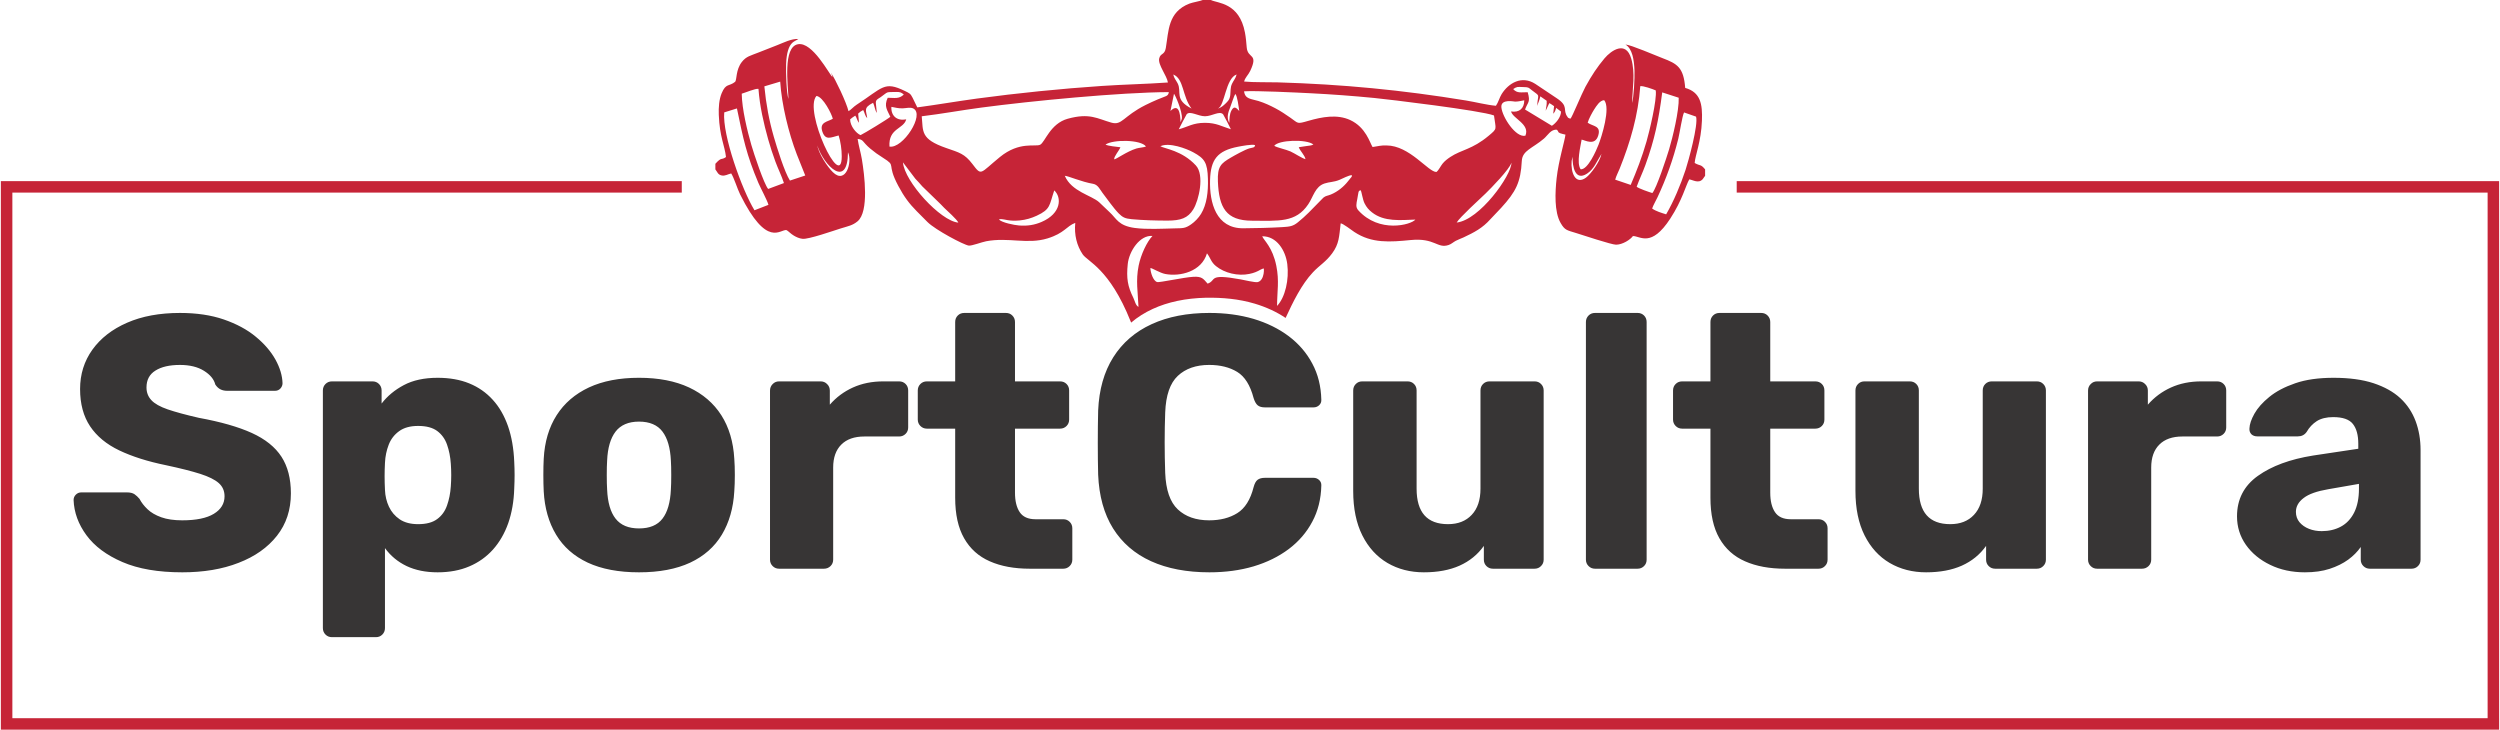
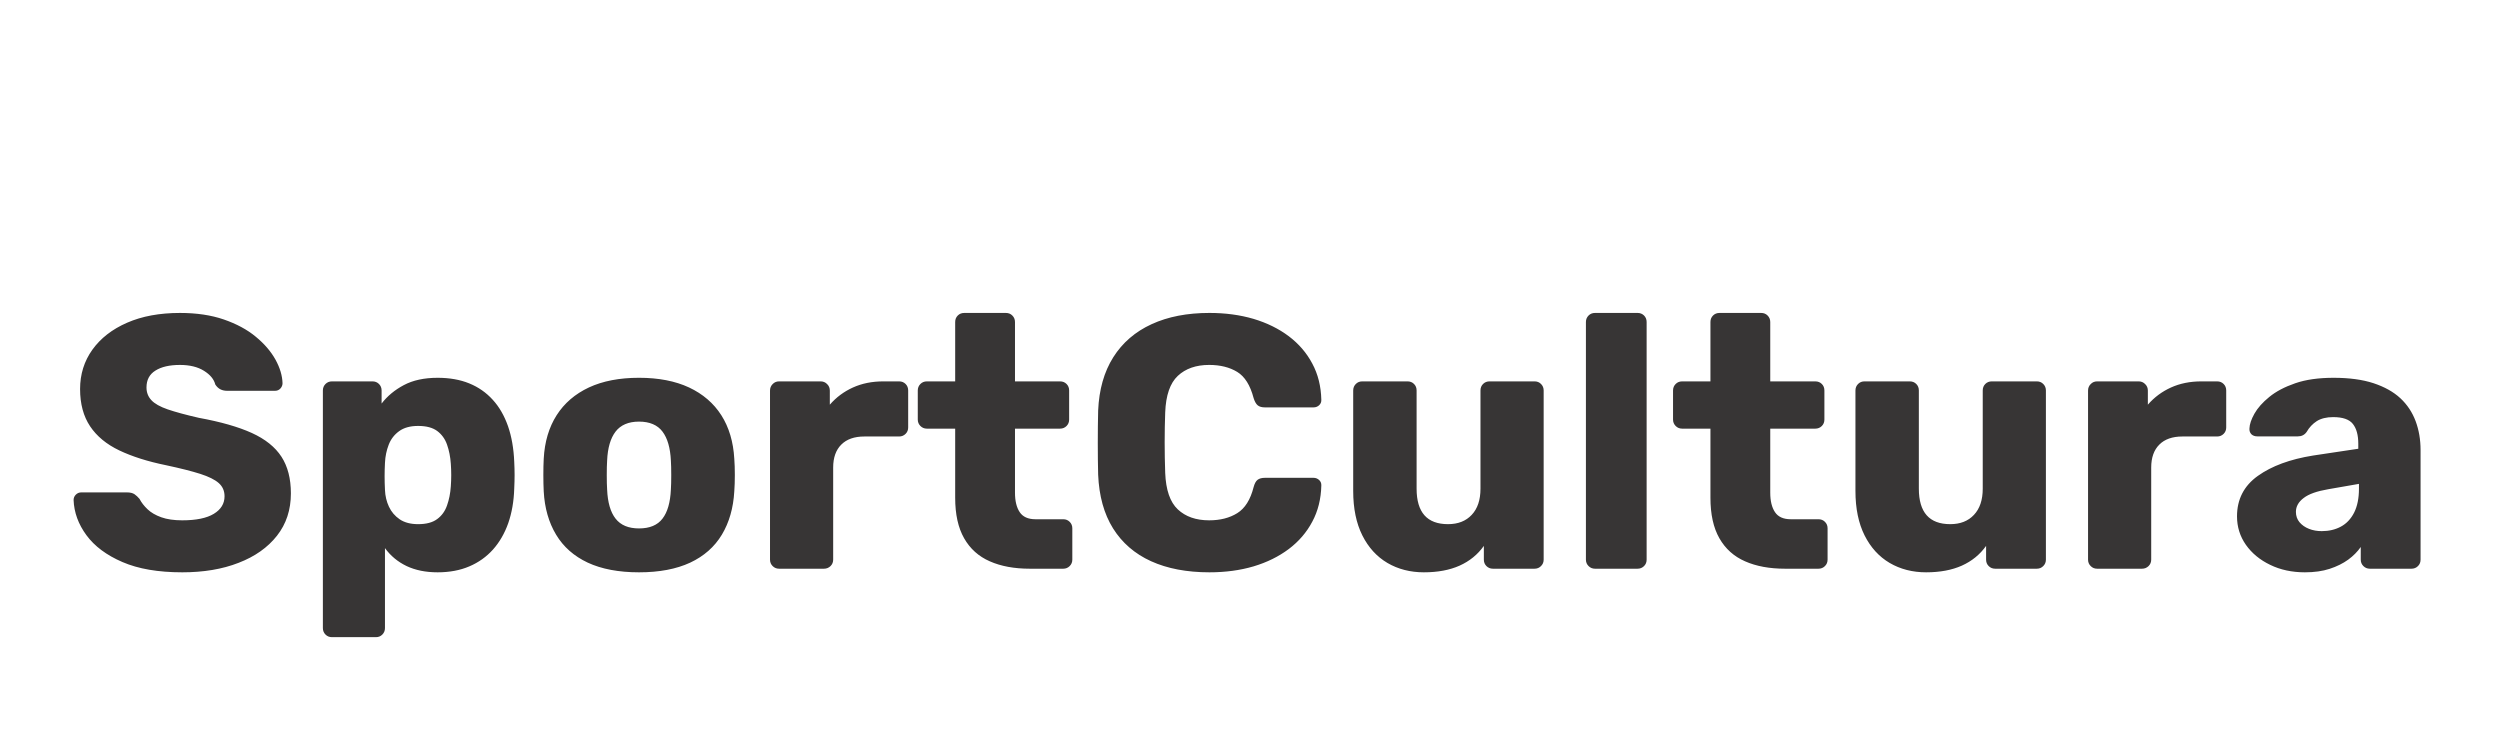
<svg xmlns="http://www.w3.org/2000/svg" xml:space="preserve" width="1994px" height="582px" version="1.1" style="shape-rendering:geometricPrecision; text-rendering:geometricPrecision; image-rendering:optimizeQuality; fill-rule:evenodd; clip-rule:evenodd" viewBox="0 0 1884.68 550.47">
  <defs>
    <style type="text/css"> .fil0 {fill:#C62437} .fil1 {fill:#373535;fill-rule:nonzero} </style>
  </defs>
  <g id="Слой_x0020_1">
-     <path class="fil0" d="M882.32 83.73c6.17,-6.03 7.44,1.4 7.64,8.54l0.95 -2.72c0.69,-5.26 -5.17,-18.27 -5.91,-18.8l-2.68 12.98zm44.41 9c0.08,-3.24 0.22,-6.56 1.5,-9.16 2.31,-4.72 4.53,-1.28 6.01,0.19 -0.45,-2.94 -1.4,-11.3 -2.97,-12.91 -0.8,0.97 -3.11,8.2 -3.81,9.95 -1.62,4.05 -2.96,7.81 -0.73,11.93zm258.95 25.55l-0.69 3.15c-0.78,8.77 2.87,18.3 10.75,12.63 3.74,-2.68 10.61,-12.18 11.76,-17.96 -3.71,5.89 -5.71,11.48 -10.88,14.86 -9.1,5.94 -11.08,-5.38 -10.94,-12.68zm-546.62 -3.42c-0.21,27.77 -17.98,10.51 -23.2,-5.16 1.18,6.19 7.48,15.97 11.79,20.19 9.86,9.64 14.87,-7.87 11.41,-15.03zm279.1 -33.05c2,-0.27 4.34,-2.32 5.66,-3.63 1.76,-1.73 3.24,-2.96 3.64,-6.48 0.35,-3.09 -0.06,-5.55 1.3,-8.49 1.17,-2.53 2.76,-4.03 3.5,-7.04 -8.37,2.84 -8.94,23.83 -14.1,25.64zm-19.9 0.09c-7.15,-9.3 -5.63,-22.45 -13.82,-25.71 0.56,2.78 2.17,4.41 3.34,6.72 3.31,6.56 -2.81,12.14 10.48,18.99zm62.36 28.11c2.25,1.39 8.92,2.75 12.22,4.22 3.18,1.43 8.92,5.31 11.38,5.84 -0.71,-3.17 -3.88,-5.87 -5.11,-9.01 1.85,-0.23 3.7,-0.56 5.66,-0.86 1.62,-0.24 3.97,-0.34 5.4,-1.19 -5.2,-4.23 -26.45,-3.47 -29.55,1zm-127.29 -0.93c1.65,0.98 8.76,1.75 11.24,2.01 -0.85,2.47 -5,6.97 -4.68,9.13 1.71,-0.13 9.43,-5.94 16.76,-8.19 2.02,-0.61 5.83,-0.84 7.21,-1.52 -3.69,-5.24 -24.88,-5.46 -30.53,-1.43zm233.76 56.58c-11.21,0.36 -23.49,1.83 -32.72,-5.45 -2.52,-1.99 -4.1,-3.82 -5.62,-6.82 -1.45,-2.86 -2.16,-8.67 -2.91,-9.86 -2.01,0.4 -1.52,1.22 -2.58,6.69 -0.64,3.32 -1.4,6.01 0.76,8.41 15.74,17.5 39.85,11 43.07,7.03zm31.15 2.22c17.23,-1.83 41.39,-35.54 41.33,-45.13 -1.5,5.01 -15.43,19.28 -19.52,23.23 -4.48,4.33 -19.51,17.94 -21.81,21.9zm-209.65 -70.33c7.03,-1.89 10.66,-4.89 19.78,-4.89 8.7,0 12.8,2.8 19.55,4.85 -0.27,-0.73 -5.41,-10.72 -5.81,-11.19 -2.6,-3.05 -8.39,1.38 -13.74,1.38 -5.19,0 -11.42,-4.37 -13.83,-1.48 -0.4,0.48 -5.55,10.47 -5.95,11.33zm-135.48 68.21c2.24,2.16 11.14,4.03 14.9,4.33 6.42,0.51 11.76,-0.36 17.09,-2.66 15.12,-6.5 15.23,-18.6 9.57,-23.8 -3.81,11.18 -2.58,14.18 -13.26,19.12 -3.92,1.81 -8.06,3.09 -12.9,3.55 -7.78,0.73 -11.42,-0.96 -13.61,-0.99 -2.56,-0.03 -1.05,-0.11 -1.79,0.45zm-30.79 2.18c-0.9,-2.28 -8.73,-9.22 -10.63,-11.09 -2.11,-2.09 -3.32,-3.56 -5.46,-5.48l-11.12 -10.78c-1.01,-1.06 -1.59,-1.76 -2.57,-2.92 -0.93,-1.11 -1.7,-1.68 -2.65,-2.82l-9.37 -12.37c1.18,14.5 28.3,44.31 41.8,45.46zm427.77 -65.57c3.67,-8.71 -9.53,-12.88 -10.82,-18.29 6.15,0.97 9.96,-2.17 9.98,-8.42 -2.46,0.36 -4.14,1 -6.92,0.99 -0.82,-0.01 -10.94,-2.29 -10.36,4.31 0.64,7.31 10.9,23.13 18.12,21.41zm-467.09 -12.32c-1.91,7.4 -13.57,6.58 -12.64,20.52 9.96,1.89 27.11,-24.43 17.85,-28.79 -2.17,-1.03 -5.25,-0.14 -7.81,-0.05 -3.73,0.12 -5.35,-0.61 -8.6,-1.11 -0.36,6.94 4.27,10.75 11.2,9.43zm175.21 141.47c-0.45,-11.31 -2.16,-19.73 0.12,-31.12 1.67,-8.31 6.24,-18.06 10.42,-22.39 -9.57,-0.89 -17.65,11.66 -18.63,21.08 -1.14,10.93 -0.07,16.96 4.24,25.65 1.09,2.22 1.66,5.7 3.85,6.78zm104.53 -0.71c6.18,-6.5 9.2,-19.91 7.72,-31.59 -1.29,-10.27 -7.99,-21.13 -18.92,-20.97 1.23,3.13 7.79,8.09 10.65,22.3 2.31,11.52 0.62,19.03 0.55,30.26zm178.13 -163.63c3.02,3.45 6.17,2.34 10.96,2.4 2.26,7.8 0.02,7.35 -2.01,13.04l20.25 12.27c2.84,-1.76 6.86,-6.36 6.91,-10.71l-3.7 -2.8c-0.52,1.82 -0.76,2.97 -2.21,4.42l0.65 -5.7c-1.39,-0.94 -2.1,-1.54 -3.52,-2.33 -0.69,1 -1.92,4.29 -2.8,5.78 0.26,-2.87 0.95,-4.05 0.75,-7.53l-4.79 -3.34c-0.72,3.41 -1.73,4.96 -2.37,7.23 0.43,-9.64 2.89,-6.58 -4.06,-11.88 -2.75,-2.1 -2.19,-2.25 -6.62,-2.36 -4.48,-0.11 -4.37,-0.42 -7.44,1.51zm56.21 25.41c3.97,2.83 10.13,2.11 8.01,9.47 -2.4,8.38 -10.04,3.66 -12.58,3.26 -0.77,4.91 -4.08,17.66 -0.73,22.4 5.42,0.44 11.73,-14.1 13.46,-18.51 2.37,-6.02 9.26,-27.8 4.28,-33.65 -3.34,0.2 -5.82,4.36 -7.54,7 -1.31,2.02 -4.25,7.34 -4.9,10.03zm-562.74 25.38c0,-5.16 -0.85,-11.14 -2.34,-15.78 -5.91,1.48 -9.84,3.97 -12.22,-2.76 -2.61,-7.42 3.99,-7.51 7.83,-9.83 -0.68,-3.25 -7.24,-16.61 -12.33,-17.22 -10,10.94 19.06,72.74 19.06,45.59zm25.77 -39.82l0.71 7.04c-1.62,-2.42 -1.59,-5.3 -2.83,-7.64 -7.75,3.9 -5.02,5.95 -4.43,11.56 -1.91,-2 -1.76,-3.96 -3.04,-6.11 -1.71,0.91 -2.56,1.51 -3.78,2.69l0.64 6.96c-1.57,-1.86 -1.57,-3.75 -2.83,-5.42 -1.02,0.58 -3.18,2.15 -3.86,2.79 -0.08,5.04 4.62,10.6 7.84,11.91 2.31,-1 20.99,-12.36 22.47,-13.82 -2.14,-4.89 -5.03,-7.79 -1.97,-14.36 5.21,0.02 8.42,1.1 12.14,-2.42 -1.74,-1.51 -2.7,-2.03 -5.73,-1.96 -8.53,0.21 -5.52,-0.45 -11.81,3.96 -1.9,1.34 -3.88,1.75 -3.52,4.82zm207.07 124.04c0.1,3.49 2.11,9.72 5.11,10.59 1.73,0.5 20.15,-3.58 27.29,-3.97 6.69,-0.37 7.54,1.57 10.78,5.17 7.12,-2.52 -0.27,-7.77 24.76,-3.24 2.49,0.45 11.04,2.48 12.9,2.09 5.68,-1.18 5.02,-12.13 4.43,-10.21 -0.02,0.08 -0.2,-0.03 -0.24,-0.02l-1.73 0.73c-2.91,1.66 -5.13,2.59 -8.62,3.31 -8.56,1.8 -18.71,-0.61 -25.18,-5.88 -3.84,-3.12 -3.97,-5.93 -6.81,-9.67 -4,13.75 -20.21,17.76 -31.49,15.59 -4.07,-0.79 -9.76,-4.46 -11.2,-4.49zm378.52 -44.89c2.63,1.99 7.24,3.36 10.57,4.39 5.56,-9.56 10.89,-22.12 14.66,-33.6 2.1,-6.39 9.75,-34.17 7.9,-40.11l-9.05 -3.16c-1.37,2.51 -3.34,15.77 -4.36,19.88 -3.92,15.7 -8.93,29.68 -15.65,44.08 -1.2,2.58 -3.25,6.03 -4.07,8.52zm-700.01 -72.51c-1.49,16.95 13.37,58.35 22.82,73.83l10.55 -4.09c-0.81,-3.19 -6.01,-12.8 -7.65,-16.67 -8.89,-21.02 -11.43,-33.3 -16.13,-56.06l-9.59 2.99zm30.28 -19.65c1.29,13.46 3.62,25.91 7.14,38.1 2.38,8.25 8.12,26.68 12.16,32.98l11.55 -3.82 -6.41 -16.07c-6.17,-16.09 -11.37,-37.39 -12.49,-54.76l-11.95 3.57zm641.86 70.39l11.7 3.97c4.6,-10.77 8.49,-20.8 11.96,-32.85 2.03,-7.03 7.96,-31.38 6.93,-38.46 -2.25,-1 -9.73,-3.65 -11.67,-3.18 -1.61,22.13 -7.5,42.12 -15.53,62.18 -1.06,2.65 -2.68,5.62 -3.39,8.34zm-658.93 -64.86c0.19,11.7 4.17,27.91 7.23,38.6 1.89,6.59 9.6,29.71 12.71,33.26l11.9 -4.43c-1.56,-4.99 -4.53,-10.97 -6.42,-16.15 -1.99,-5.44 -3.86,-11.11 -5.49,-16.9 -3.31,-11.83 -6.36,-24.95 -7.3,-38.03 -2.11,-0.45 -10.04,2.92 -12.63,3.65zm675.13 70.2c1.52,1.34 9.38,4.04 11.83,4.76 3.12,-3.51 10.73,-26.61 12.63,-32.95 2.68,-8.92 7.62,-29.16 7.26,-38.96l-12.44 -4.03c-2.72,21.06 -5.73,35.62 -12.74,54.92 -2.02,5.59 -4.66,10.98 -6.54,16.26zm-214.85 -8.75c-2.41,0.06 -6.99,2.6 -9.45,3.6 -4.25,1.73 -7.41,1.45 -11.2,2.7 -7.08,2.34 -8.37,9.88 -12.24,15.66 -9.37,13.97 -22.18,12.5 -42.59,12.41 -19.36,-0.09 -24.79,-9.77 -25.58,-29.6 -0.45,-11.41 2.36,-13.61 9.65,-17.93 2.95,-1.75 10.59,-5.98 13.93,-6.98 2.32,-0.7 4.26,-0.38 4.47,-2.47 -1.87,-0.97 -10.72,0.76 -12.77,1.16 -15.86,3.06 -20.75,9.77 -21.2,25.22 -0.49,17.05 4.56,36.48 25.04,36.32 9.78,-0.08 19.63,-0.3 29.37,-0.87 5.74,-0.34 8.13,-0.61 11.87,-3.66 2.94,-2.39 5.48,-4.67 8.14,-7.3l11.1 -11.3c1.77,-1.47 3.24,-1.36 5.6,-2.34 5.32,-2.2 9.84,-6.03 12.93,-9.99 0.57,-0.73 1.13,-1.38 1.79,-2.21 1.06,-1.34 1.14,-0.95 1.14,-2.42zm-144.46 -21.81c3.08,1.89 16.29,3.12 26.79,14.52 6.64,7.21 2.29,26.2 -1.96,33.11 -4.08,6.65 -9.56,8.49 -19.55,8.48 -8.77,-0.01 -18.32,-0.28 -26.95,-1.07 -5.12,-0.48 -6.82,-1.47 -9.69,-4.28 -1.58,-1.54 -4.8,-5.49 -6.33,-7.6 -1.97,-2.73 -3.89,-5.19 -5.97,-7.97 -1.84,-2.45 -3.48,-6.21 -7,-6.81 -8.79,-1.47 -18.74,-5.94 -21.45,-6.08 5.08,11.94 20.11,14.7 25.89,19.92l7.91 7.53c5.25,4.78 6.49,10.21 18.97,11.9 8.97,1.21 20.91,0.55 30.07,0.32 6.35,-0.16 7.94,0.1 12.47,-3.04 2.78,-1.93 5.65,-4.88 7.5,-7.93 4.34,-7.14 5.44,-16.61 5.17,-26.41 -0.33,-12.29 -2.57,-15.39 -11.08,-20.02 -5.17,-2.81 -18.16,-7.72 -24.79,-4.57zm-180.03 -22.59c1.15,11.59 -1.09,17.15 18.41,23.92 10.08,3.5 13.93,4.33 19.81,12.05 7.09,9.32 5.43,7.31 20.7,-5.18 14.87,-12.17 26.94,-7.47 30.46,-9.34 3.66,-1.94 7.56,-15.94 20.77,-19.59 16.59,-4.58 22.32,-0.06 32.91,2.93 8.15,2.31 8.76,-4.74 25.86,-13.32 3.01,-1.51 5.95,-2.83 9.21,-4.23 6.22,-2.68 7.74,-2.14 8.31,-5.48 -36.87,0.17 -104.08,6.71 -141.49,11.68 -14.99,1.98 -30.11,4.79 -44.95,6.56zm340.11 23.19c3.81,-0.59 7.05,-1.4 10.45,-1.19 17.57,0 31.68,20.25 37.74,20.01 1.69,-1.25 3.17,-4.5 4.6,-6.26 1.71,-2.1 3.81,-3.69 5.89,-5.06 8.37,-5.55 16.52,-5.63 28.85,-15.95 6.97,-5.82 5.42,-4.5 4.07,-15.35 -9.71,-3.77 -79.9,-12.19 -90.31,-13.2 -15.96,-1.56 -32.04,-2.76 -48.06,-3.57 -10.38,-0.53 -41.5,-2.05 -50.16,-1.46 0.71,6.02 5.44,5.64 10.78,7.29 4.69,1.46 8.87,3.41 12.9,5.54 4.15,2.19 7.57,4.55 11.3,7.12 6.23,4.31 4.57,4.9 13.67,2.28 9.97,-2.88 21.54,-5.13 31.39,-0.56 11.92,5.53 14.83,17.22 16.89,20.36zm-495.78 12.64l0 4.24c1.56,2.02 1.87,3.9 4.61,4.54 2.8,0.65 4.76,-0.97 7.34,-1.48 2.11,3.28 4.66,11.64 6.7,15.76 20.48,41.26 30.24,25.97 35.11,26.98 1.91,1.28 3.12,2.77 5.44,4.15 1.76,1.05 4.03,2.14 6.54,2.42 4.52,0.51 23.3,-6.11 28.92,-7.86 5.54,-1.72 8.81,-2.2 12.59,-5.33 8.84,-7.32 5.2,-35.29 3.25,-46.96 -0.82,-4.92 -2.51,-10.43 -3.17,-15.21 4.69,0.5 3.28,2.04 9.54,7.31 3.16,2.66 5.77,4.51 9.54,6.88 10.86,6.85 2.07,3.34 11.6,21.26 4.39,8.27 8.3,13.41 13.83,19.01 2.89,2.92 5.11,5.18 8.19,8.24 5.97,5.94 27.4,17.3 31.15,17.77 2.23,0.28 9.84,-2.65 13.11,-3.27 16.81,-3.19 31.03,2.53 46.26,-2.15 12.92,-3.96 14.28,-9.26 20.96,-11.72 -0.92,9.1 1.22,17.24 5.57,23.7 3.79,5.63 20.24,10.69 36.14,50.47l0.43 1.07c4.78,-4.09 10.22,-7.54 16.33,-10.34 11.45,-5.26 24.83,-8.06 40.09,-8.43 12.58,-0.18 24.65,0.87 36.78,4.45 8.73,2.61 16.49,6.2 23.34,10.79 5.62,-12.14 11.99,-25.26 20.62,-34.44 5.04,-5.36 9.78,-7.84 14.53,-14.33 5.22,-7.13 5.2,-12.36 6.39,-22.57 1.5,-0.11 8.36,5.21 10.32,6.51 13.18,8.72 26.96,7.6 42.48,6.07 18.34,-1.8 20.09,6.66 28.64,3.74 2.12,-0.73 3.49,-2.13 5.34,-3.13 1.89,-1.02 3.89,-1.65 5.88,-2.58 8.13,-3.8 14.36,-7.09 20.2,-13.64l8.23 -8.69c11.05,-12.09 14.73,-19.22 15.55,-35.33 0.41,-8.02 8.11,-9.51 16.79,-16.96 2.68,-2.3 5.27,-7.22 9.7,-6.6 1.72,1.64 0.21,1.57 2.36,2.59 0.57,0.27 3.25,0.9 4.08,1.08 -0.41,4.31 -5.18,19.54 -6.65,32.84 -1.17,10.59 -1.87,25.42 3.02,33.84 3.21,5.54 4.7,5.38 11.8,7.6 4.85,1.51 26.64,8.77 30,8.75 5.02,-0.03 10.84,-3.85 12.74,-6.53 5.55,-0.02 13.79,8.97 28.18,-13.17 9.14,-14.05 11.69,-25.08 14.32,-29.57 2.86,0.41 7.01,3.38 10.17,-0.2l1.28 -1.83c0.06,-0.07 0.21,-0.13 0.25,-0.32 0.04,-0.19 0.16,-0.22 0.25,-0.32l0 -4.88c-3.4,-4.17 -3.5,-2.31 -7.88,-4.82 0.38,-5.72 4.87,-16.1 5.48,-31.86 0.49,-12.55 -1.03,-21.5 -12.63,-24.77 -1.16,-15.45 -6.01,-18.24 -16.95,-22.39 -5.21,-1.98 -24.04,-10.14 -28.12,-10.35 5.29,3.26 6.52,11.61 6.83,19.68 0.2,5.33 -0.52,20.6 -1.89,24.44 0.39,-10.84 2.58,-22.56 -0.56,-33.42 -4.04,-13.96 -15.16,-6.22 -20.19,-0.24 -5.47,6.51 -9.6,12.73 -14.39,21.46 -2.83,5.19 -10.13,23.11 -11.25,24 -0.58,-0.13 -0.96,-0.18 -1.45,-0.49 -1.03,-0.66 -0.07,0.16 -0.75,-0.74 -4.16,-5.48 1.44,-7.91 -8.48,-14.37 -5.45,-3.55 -10.46,-7.07 -15.81,-10.57 -10.22,-6.65 -20.25,-0.71 -25.46,7.67 -1.64,2.65 -2.49,6.24 -4.3,8.79 -6.66,-0.55 -15.54,-2.83 -22.58,-3.98 -48.31,-7.91 -93.11,-12.23 -142.12,-13.68 -7.87,-0.23 -17.58,0.09 -25.24,-0.61 0.56,-2.9 3.05,-4.82 4.55,-7.99 6.44,-13.61 -1.87,-8.96 -2.62,-17.75 -0.33,-3.86 -0.61,-7.4 -1.33,-11.22 -4.29,-22.82 -20.75,-22 -25.69,-24.56l-6.18 0c-1.49,0.78 -7.49,1.73 -10.02,2.71 -16.38,6.37 -15.64,20.82 -17.82,33.52 -0.95,5.5 -4.01,3.64 -4.99,7.87 -1.1,4.69 5.84,13.01 6.58,18.12 -16.46,1.18 -33.09,1.48 -49.72,2.6 -30.85,2.07 -63.74,5.39 -94.43,9.54 -15.04,2.04 -30.08,4.66 -44.93,6.65 -1.17,-2.32 -2.28,-4.79 -3.54,-7.28 -1.65,-3.26 -2.42,-3.45 -5.84,-5.12 -15.69,-7.64 -16.52,-2.54 -36.49,10.46 -2.31,1.51 -4.07,3.71 -6,4.8 -1.59,-6.62 -9.94,-24.23 -13.29,-29.04 0.57,1.66 0.88,1.26 1.14,3.24 -2.27,-1.81 -15,-26.74 -26,-24.71 -11.53,2.13 -7.46,30.85 -7.13,41.31 -1.55,-4.22 -2.04,-20.58 -1.81,-26.4 0.7,-17.83 7.2,-16.85 9.21,-18.89 -5.31,-0.22 -10.99,2.76 -15.67,4.58 -4.99,1.95 -9.45,3.66 -14.31,5.62 -6.06,2.45 -9.27,2.84 -12.66,7.22 -4.57,5.91 -3.66,13.28 -4.99,14.89 -4.69,3.76 -6.96,0.84 -10.22,8.72 -1.93,4.65 -2.36,10.78 -2.14,16.2 0.66,16.83 4.45,23 5.44,31.86 -3.93,2.71 -3.01,-0.44 -8.02,5.08z" />
    <path class="fil1" d="M136.8 431.75c-18.07,0 -33.11,-2.58 -45.06,-7.74 -12.01,-5.17 -21.06,-11.92 -27.18,-20.25 -6.12,-8.34 -9.33,-17.17 -9.69,-26.54 0,-1.54 0.54,-2.9 1.67,-4.04 1.18,-1.17 2.54,-1.72 4.17,-1.72l34.33 0c2.49,0 4.4,0.46 5.76,1.36 1.31,0.91 2.58,2.09 3.8,3.54 1.41,2.71 3.4,5.29 6.02,7.79 2.59,2.49 6.07,4.53 10.38,6.07 4.3,1.54 9.6,2.31 15.8,2.31 10.51,0 18.49,-1.64 23.83,-4.9 5.39,-3.26 8.11,-7.7 8.11,-13.22 0,-4.08 -1.45,-7.38 -4.35,-9.97 -2.9,-2.58 -7.56,-4.89 -14,-6.97 -6.43,-2.04 -15.03,-4.22 -25.81,-6.52 -13.77,-2.81 -25.51,-6.53 -35.2,-11.15 -9.69,-4.62 -17.03,-10.69 -22.06,-18.21 -5.03,-7.52 -7.56,-16.89 -7.56,-28.12 0,-11.15 3.12,-21.07 9.28,-29.67 6.21,-8.65 14.95,-15.45 26.18,-20.34 11.28,-4.94 24.55,-7.38 39.91,-7.38 12.5,0 23.51,1.63 33.07,4.93 9.55,3.31 17.61,7.61 24.09,13 6.52,5.35 11.46,11.15 14.86,17.26 3.4,6.16 5.16,12.09 5.34,17.8 0,1.5 -0.54,2.81 -1.58,3.99 -1.09,1.18 -2.45,1.76 -4.12,1.76l-36.01 0c-1.91,0 -3.63,-0.36 -5.08,-1.08 -1.49,-0.73 -2.81,-1.95 -3.94,-3.67 -0.99,-3.94 -3.8,-7.38 -8.51,-10.33 -4.67,-2.94 -10.74,-4.44 -18.12,-4.44 -7.88,0 -14.04,1.41 -18.53,4.26 -4.53,2.81 -6.74,7.07 -6.74,12.73 0,3.76 1.22,6.93 3.66,9.56 2.45,2.67 6.57,4.98 12.32,6.97 5.8,1.99 13.64,4.12 23.56,6.39 16.39,2.99 29.71,6.79 39.9,11.41 10.15,4.62 17.62,10.6 22.38,17.94 4.75,7.34 7.11,16.53 7.11,27.63 0,12.41 -3.49,23.05 -10.51,31.98 -6.98,8.87 -16.62,15.67 -28.94,20.42 -12.28,4.81 -26.46,7.16 -42.54,7.16zm112.97 48.92c-1.9,0 -3.53,-0.63 -4.85,-1.95 -1.31,-1.31 -1.99,-2.94 -1.99,-4.89l0 -179.28c0,-1.94 0.68,-3.58 1.99,-4.89 1.32,-1.31 2.95,-1.95 4.85,-1.95l30.62 0c1.9,0 3.53,0.64 4.85,1.95 1.31,1.31 1.99,2.95 1.99,4.89l0 9.88c4.3,-5.62 9.87,-10.24 16.76,-13.91 6.88,-3.67 15.4,-5.52 25.5,-5.52 8.97,0 16.94,1.4 23.83,4.21 6.93,2.81 12.81,6.93 17.75,12.36 4.94,5.39 8.74,12.05 11.51,19.89 2.71,7.83 4.3,16.8 4.71,26.9 0.18,3.54 0.27,6.84 0.27,10.01 0,3.13 -0.09,6.53 -0.27,10.15 -0.28,9.69 -1.82,18.39 -4.53,26.18 -2.77,7.79 -6.62,14.4 -11.51,19.88 -4.93,5.48 -10.87,9.74 -17.84,12.69 -6.98,2.99 -14.95,4.48 -23.92,4.48 -8.97,0 -16.76,-1.58 -23.37,-4.71 -6.62,-3.17 -12.05,-7.65 -16.35,-13.54l0 60.33c0,1.95 -0.68,3.58 -2,4.89 -1.31,1.32 -2.9,1.95 -4.84,1.95l-33.16 0zm65 -85.25c6.16,0 10.96,-1.26 14.4,-3.85 3.45,-2.53 5.94,-5.97 7.43,-10.32 1.54,-4.31 2.49,-9.11 2.85,-14.41 0.41,-5.66 0.41,-11.28 0,-16.94 -0.36,-5.3 -1.31,-10.1 -2.85,-14.45 -1.49,-4.3 -3.98,-7.74 -7.43,-10.32 -3.44,-2.54 -8.24,-3.81 -14.4,-3.81 -5.93,0 -10.69,1.31 -14.31,3.94 -3.63,2.63 -6.25,6.03 -7.89,10.28 -1.63,4.22 -2.58,8.75 -2.8,13.55 -0.18,3.53 -0.28,6.93 -0.28,10.19 0,3.26 0.1,6.7 0.28,10.33 0.18,4.53 1.17,8.74 2.99,12.63 1.81,3.9 4.53,7.07 8.1,9.52 3.63,2.44 8.25,3.66 13.91,3.66zm166.64 36.33c-15.31,0 -28.22,-2.45 -38.64,-7.29 -10.42,-4.89 -18.39,-11.91 -23.91,-21.11 -5.53,-9.19 -8.66,-20.11 -9.33,-32.7 -0.19,-3.62 -0.28,-7.75 -0.28,-12.37 0,-4.62 0.09,-8.65 0.28,-12.18 0.67,-12.77 3.94,-23.74 9.73,-32.84 5.8,-9.1 13.95,-16.08 24.37,-20.97 10.42,-4.85 23.01,-7.29 37.78,-7.29 14.72,0 27.31,2.44 37.73,7.29 10.42,4.89 18.57,11.87 24.37,20.97 5.8,9.1 9.06,20.07 9.78,32.84 0.27,3.53 0.41,7.56 0.41,12.18 0,4.62 -0.14,8.75 -0.41,12.37 -0.72,12.59 -3.85,23.51 -9.37,32.7 -5.53,9.2 -13.5,16.22 -23.92,21.11 -10.42,4.84 -23.28,7.29 -38.59,7.29zm0 -33.11c8.02,0 13.95,-2.45 17.71,-7.38 3.8,-4.89 5.89,-12.23 6.34,-21.97 0.18,-2.72 0.27,-6.39 0.27,-10.92 0,-4.57 -0.09,-8.19 -0.27,-10.91 -0.45,-9.56 -2.54,-16.85 -6.34,-21.88 -3.76,-4.98 -9.69,-7.52 -17.71,-7.52 -7.93,0 -13.82,2.54 -17.67,7.52 -3.85,5.03 -5.97,12.32 -6.38,21.88 -0.18,2.72 -0.27,6.34 -0.27,10.91 0,4.53 0.09,8.2 0.27,10.92 0.41,9.74 2.53,17.08 6.38,21.97 3.85,4.93 9.74,7.38 17.67,7.38zm105.67 30.39c-1.95,0 -3.53,-0.68 -4.85,-1.99 -1.31,-1.31 -1.99,-2.9 -1.99,-4.85l0 -127.55c0,-1.94 0.68,-3.58 1.99,-4.89 1.32,-1.36 2.9,-2.04 4.85,-2.04l31.35 0c1.94,0 3.57,0.68 4.89,2.04 1.36,1.31 2.04,2.95 2.04,4.89l0 10.65c4.84,-5.57 10.64,-9.88 17.43,-12.96 6.8,-3.08 14.45,-4.62 22.92,-4.62l11.92 0c1.94,0 3.57,0.64 4.89,1.95 1.31,1.31 1.95,2.95 1.95,4.89l0 27.9c0,1.95 -0.64,3.54 -1.95,4.85 -1.32,1.31 -2.95,1.99 -4.89,1.99l-26.27 0c-7.48,0 -13.28,2.04 -17.35,6.12 -4.08,4.07 -6.12,9.83 -6.12,17.3l0 69.48c0,1.95 -0.68,3.54 -1.99,4.85 -1.36,1.31 -2.99,1.99 -4.94,1.99l-33.88 0zm189.15 0c-11.68,0 -21.74,-1.85 -30.16,-5.57 -8.43,-3.67 -14.91,-9.51 -19.39,-17.39 -4.53,-7.93 -6.75,-18.12 -6.75,-30.58l0 -52.13 -21.38 0c-1.9,0 -3.53,-0.68 -4.84,-1.99 -1.32,-1.32 -2,-2.95 -2,-4.85l0 -21.97c0,-1.94 0.68,-3.58 2,-4.89 1.31,-1.31 2.94,-1.95 4.84,-1.95l21.38 0 0 -44.79c0,-1.95 0.63,-3.58 1.95,-4.9 1.31,-1.31 2.94,-1.94 4.89,-1.94l31.44 0c1.94,0 3.53,0.63 4.84,1.94 1.32,1.32 2,2.95 2,4.9l0 44.79 34.01 0c1.95,0 3.58,0.64 4.89,1.95 1.32,1.31 1.95,2.95 1.95,4.89l0 21.97c0,1.9 -0.63,3.53 -1.95,4.85 -1.31,1.31 -2.94,1.99 -4.89,1.99l-34.01 0 0 48.33c0,6.2 1.17,11.1 3.57,14.68 2.36,3.53 6.34,5.34 11.87,5.34l20.97 0c1.9,0 3.53,0.63 4.85,1.95 1.31,1.31 1.99,2.94 1.99,4.84l0 23.69c0,1.95 -0.68,3.54 -1.99,4.85 -1.32,1.31 -2.95,1.99 -4.85,1.99l-25.23 0zm135.48 2.72c-17.08,0 -31.75,-2.81 -44.03,-8.38 -12.27,-5.57 -21.83,-13.86 -28.67,-24.77 -6.84,-10.97 -10.55,-24.46 -11.23,-40.5 -0.18,-7.43 -0.27,-15.4 -0.27,-23.91 0,-8.52 0.09,-16.67 0.27,-24.46 0.68,-15.86 4.48,-29.22 11.41,-40.22 6.93,-10.97 16.58,-19.3 28.95,-24.96 12.32,-5.66 26.85,-8.47 43.57,-8.47 12.05,0 23.14,1.49 33.29,4.48 10.15,3.04 18.98,7.38 26.59,13.09 7.56,5.71 13.5,12.59 17.75,20.66 4.31,8.01 6.57,17.12 6.8,27.26 0.09,1.63 -0.45,2.99 -1.63,4.13 -1.18,1.08 -2.58,1.63 -4.21,1.63l-36.69 0c-2.36,0 -4.17,-0.5 -5.44,-1.54 -1.27,-1.05 -2.31,-2.9 -3.12,-5.53 -2.54,-9.65 -6.66,-16.22 -12.37,-19.7 -5.71,-3.49 -12.77,-5.26 -21.15,-5.26 -9.92,0 -17.8,2.77 -23.65,8.25 -5.84,5.48 -9.01,14.63 -9.51,27.54 -0.54,14.85 -0.54,30.07 0,45.65 0.5,12.87 3.67,22.06 9.51,27.54 5.85,5.48 13.73,8.25 23.65,8.25 8.38,0 15.44,-1.82 21.24,-5.44 5.75,-3.58 9.88,-10.1 12.28,-19.57 0.72,-2.72 1.72,-4.57 3.03,-5.57 1.31,-0.99 3.17,-1.49 5.53,-1.49l36.69 0c1.63,0 3.03,0.59 4.21,1.67 1.18,1.14 1.72,2.49 1.63,4.12 -0.23,10.15 -2.49,19.25 -6.8,27.27 -4.25,8.06 -10.19,14.95 -17.75,20.66 -7.61,5.7 -16.44,10.05 -26.59,13.09 -10.15,2.99 -21.24,4.48 -33.29,4.48zm161.84 0c-10.28,0 -19.48,-2.35 -27.54,-7.07 -8.06,-4.75 -14.36,-11.68 -18.93,-20.79 -4.58,-9.15 -6.89,-20.29 -6.89,-33.51l0 -75.83c0,-1.94 0.68,-3.58 1.99,-4.89 1.32,-1.31 2.9,-1.95 4.85,-1.95l34.15 0c1.95,0 3.58,0.64 4.89,1.95 1.32,1.31 1.95,2.95 1.95,4.89l0 74.1c0,17.85 7.88,26.77 23.69,26.77 7.52,0 13.5,-2.31 17.89,-7.02 4.4,-4.66 6.61,-11.23 6.61,-19.75l0 -74.1c0,-1.94 0.64,-3.58 1.95,-4.89 1.32,-1.31 2.95,-1.95 4.85,-1.95l34.02 0c1.94,0 3.53,0.64 4.84,1.95 1.32,1.31 2,2.95 2,4.89l0 127.64c0,1.95 -0.68,3.54 -2,4.85 -1.31,1.31 -2.9,1.99 -4.84,1.99l-31.44 0c-1.95,0 -3.58,-0.68 -4.89,-1.99 -1.31,-1.31 -1.95,-2.9 -1.95,-4.85l0 -10.37c-4.66,6.57 -10.78,11.51 -18.3,14.9 -7.52,3.35 -16.49,5.03 -26.9,5.03zm129.04 -2.72c-1.9,0 -3.53,-0.68 -4.84,-1.99 -1.32,-1.31 -2,-2.9 -2,-4.85l0 -179.27c0,-1.95 0.68,-3.58 2,-4.9 1.31,-1.31 2.94,-1.94 4.84,-1.94l32.16 0c1.9,0 3.53,0.63 4.85,1.94 1.31,1.32 1.95,2.95 1.95,4.9l0 179.27c0,1.95 -0.64,3.54 -1.95,4.85 -1.32,1.31 -2.95,1.99 -4.85,1.99l-32.16 0zm143.41 0c-11.69,0 -21.75,-1.85 -30.17,-5.57 -8.43,-3.67 -14.9,-9.51 -19.39,-17.39 -4.53,-7.93 -6.75,-18.12 -6.75,-30.58l0 -52.13 -21.38 0c-1.9,0 -3.53,-0.68 -4.84,-1.99 -1.32,-1.32 -2,-2.95 -2,-4.85l0 -21.97c0,-1.94 0.68,-3.58 2,-4.89 1.31,-1.31 2.94,-1.95 4.84,-1.95l21.38 0 0 -44.79c0,-1.95 0.64,-3.58 1.95,-4.9 1.32,-1.31 2.95,-1.94 4.89,-1.94l31.44 0c1.95,0 3.53,0.63 4.84,1.94 1.32,1.32 2,2.95 2,4.9l0 44.79 34.01 0c1.95,0 3.58,0.64 4.9,1.95 1.31,1.31 1.94,2.95 1.94,4.89l0 21.97c0,1.9 -0.63,3.53 -1.94,4.85 -1.32,1.31 -2.95,1.99 -4.9,1.99l-34.01 0 0 48.33c0,6.2 1.17,11.1 3.58,14.68 2.35,3.53 6.34,5.34 11.86,5.34l20.97 0c1.91,0 3.54,0.63 4.85,1.95 1.32,1.31 1.99,2.94 1.99,4.84l0 23.69c0,1.95 -0.67,3.54 -1.99,4.85 -1.31,1.31 -2.94,1.99 -4.85,1.99l-25.22 0zm106.44 2.72c-10.28,0 -19.48,-2.35 -27.54,-7.07 -8.06,-4.75 -14.36,-11.68 -18.93,-20.79 -4.58,-9.15 -6.89,-20.29 -6.89,-33.51l0 -75.83c0,-1.94 0.68,-3.58 1.99,-4.89 1.32,-1.31 2.9,-1.95 4.85,-1.95l34.15 0c1.95,0 3.58,0.64 4.89,1.95 1.32,1.31 1.95,2.95 1.95,4.89l0 74.1c0,17.85 7.88,26.77 23.69,26.77 7.52,0 13.5,-2.31 17.89,-7.02 4.4,-4.66 6.62,-11.23 6.62,-19.75l0 -74.1c0,-1.94 0.63,-3.58 1.94,-4.89 1.32,-1.31 2.95,-1.95 4.85,-1.95l34.02 0c1.94,0 3.53,0.64 4.84,1.95 1.32,1.31 2,2.95 2,4.89l0 127.64c0,1.95 -0.68,3.54 -2,4.85 -1.31,1.31 -2.9,1.99 -4.84,1.99l-31.44 0c-1.95,0 -3.58,-0.68 -4.89,-1.99 -1.31,-1.31 -1.95,-2.9 -1.95,-4.85l0 -10.37c-4.66,6.57 -10.78,11.51 -18.3,14.9 -7.52,3.35 -16.48,5.03 -26.9,5.03zm128.95 -2.72c-1.95,0 -3.53,-0.68 -4.84,-1.99 -1.32,-1.31 -2,-2.9 -2,-4.85l0 -127.55c0,-1.94 0.68,-3.58 2,-4.89 1.31,-1.36 2.89,-2.04 4.84,-2.04l31.35 0c1.94,0 3.57,0.68 4.89,2.04 1.36,1.31 2.04,2.95 2.04,4.89l0 10.65c4.84,-5.57 10.64,-9.88 17.43,-12.96 6.8,-3.08 14.45,-4.62 22.92,-4.62l11.92 0c1.94,0 3.57,0.64 4.89,1.95 1.31,1.31 1.95,2.95 1.95,4.89l0 27.9c0,1.95 -0.64,3.54 -1.95,4.85 -1.32,1.31 -2.95,1.99 -4.89,1.99l-26.27 0c-7.48,0 -13.28,2.04 -17.35,6.12 -4.08,4.07 -6.12,9.83 -6.12,17.3l0 69.48c0,1.95 -0.68,3.54 -1.99,4.85 -1.36,1.31 -2.99,1.99 -4.94,1.99l-33.88 0zm156.77 2.72c-9.74,0 -18.48,-1.86 -26.18,-5.62 -7.75,-3.71 -13.86,-8.78 -18.35,-15.12 -4.44,-6.35 -6.7,-13.5 -6.7,-21.47 0,-12.87 5.25,-23.06 15.72,-30.53 10.46,-7.48 24.36,-12.59 41.67,-15.36l34.1 -5.12 0 -3.76c0,-6.52 -1.35,-11.5 -4.07,-14.94 -2.72,-3.45 -7.66,-5.17 -14.86,-5.17 -5.12,0 -9.28,1.05 -12.41,3.04 -3.13,2.04 -5.66,4.71 -7.61,8.11 -1.58,2.26 -3.8,3.39 -6.7,3.39l-30.49 0c-1.94,0 -3.48,-0.59 -4.57,-1.67 -1.04,-1.14 -1.54,-2.58 -1.4,-4.31 0.09,-3.12 1.35,-6.84 3.75,-11.14 2.41,-4.3 6.16,-8.51 11.24,-12.64 5.03,-4.12 11.55,-7.56 19.56,-10.32 7.98,-2.77 17.62,-4.12 28.95,-4.12 11.73,0 21.74,1.35 30.07,4.07 8.34,2.77 15.09,6.53 20.3,11.37 5.2,4.85 9.01,10.65 11.5,17.3 2.49,6.71 3.72,13.95 3.72,21.79l0 82.66c0,1.95 -0.64,3.54 -1.95,4.85 -1.32,1.31 -2.95,1.99 -4.85,1.99l-31.48 0c-1.9,0 -3.53,-0.68 -4.85,-1.99 -1.31,-1.31 -1.99,-2.9 -1.99,-4.85l0 -9.55c-2.4,3.48 -5.57,6.7 -9.46,9.55 -3.95,2.86 -8.61,5.17 -14,6.93 -5.44,1.77 -11.64,2.63 -18.66,2.63zm12.73 -31.07c5.38,0 10.19,-1.13 14.4,-3.4 4.21,-2.26 7.56,-5.8 10.01,-10.6 2.4,-4.8 3.62,-10.78 3.62,-18.03l0 -3.62 -23.14 4.03c-8.52,1.45 -14.72,3.63 -18.57,6.62 -3.9,2.94 -5.85,6.43 -5.85,10.46 0,3.03 0.91,5.66 2.72,7.83 1.81,2.13 4.17,3.81 7.16,4.99 2.94,1.17 6.16,1.72 9.65,1.72z" />
-     <polygon class="fil0" points="1309.51,136.62 1884.67,136.62 1884.67,137.44 1884.67,145.3 1884.67,541.79 1884.68,541.79 1884.68,550.47 8.68,550.47 0,550.47 0,541.79 0,145.31 0,136.63 8.68,136.63 513.68,136.63 513.68,145.31 8.68,145.31 8.68,541.79 1875.99,541.79 1875.99,145.3 1309.51,145.3 " />
  </g>
</svg>